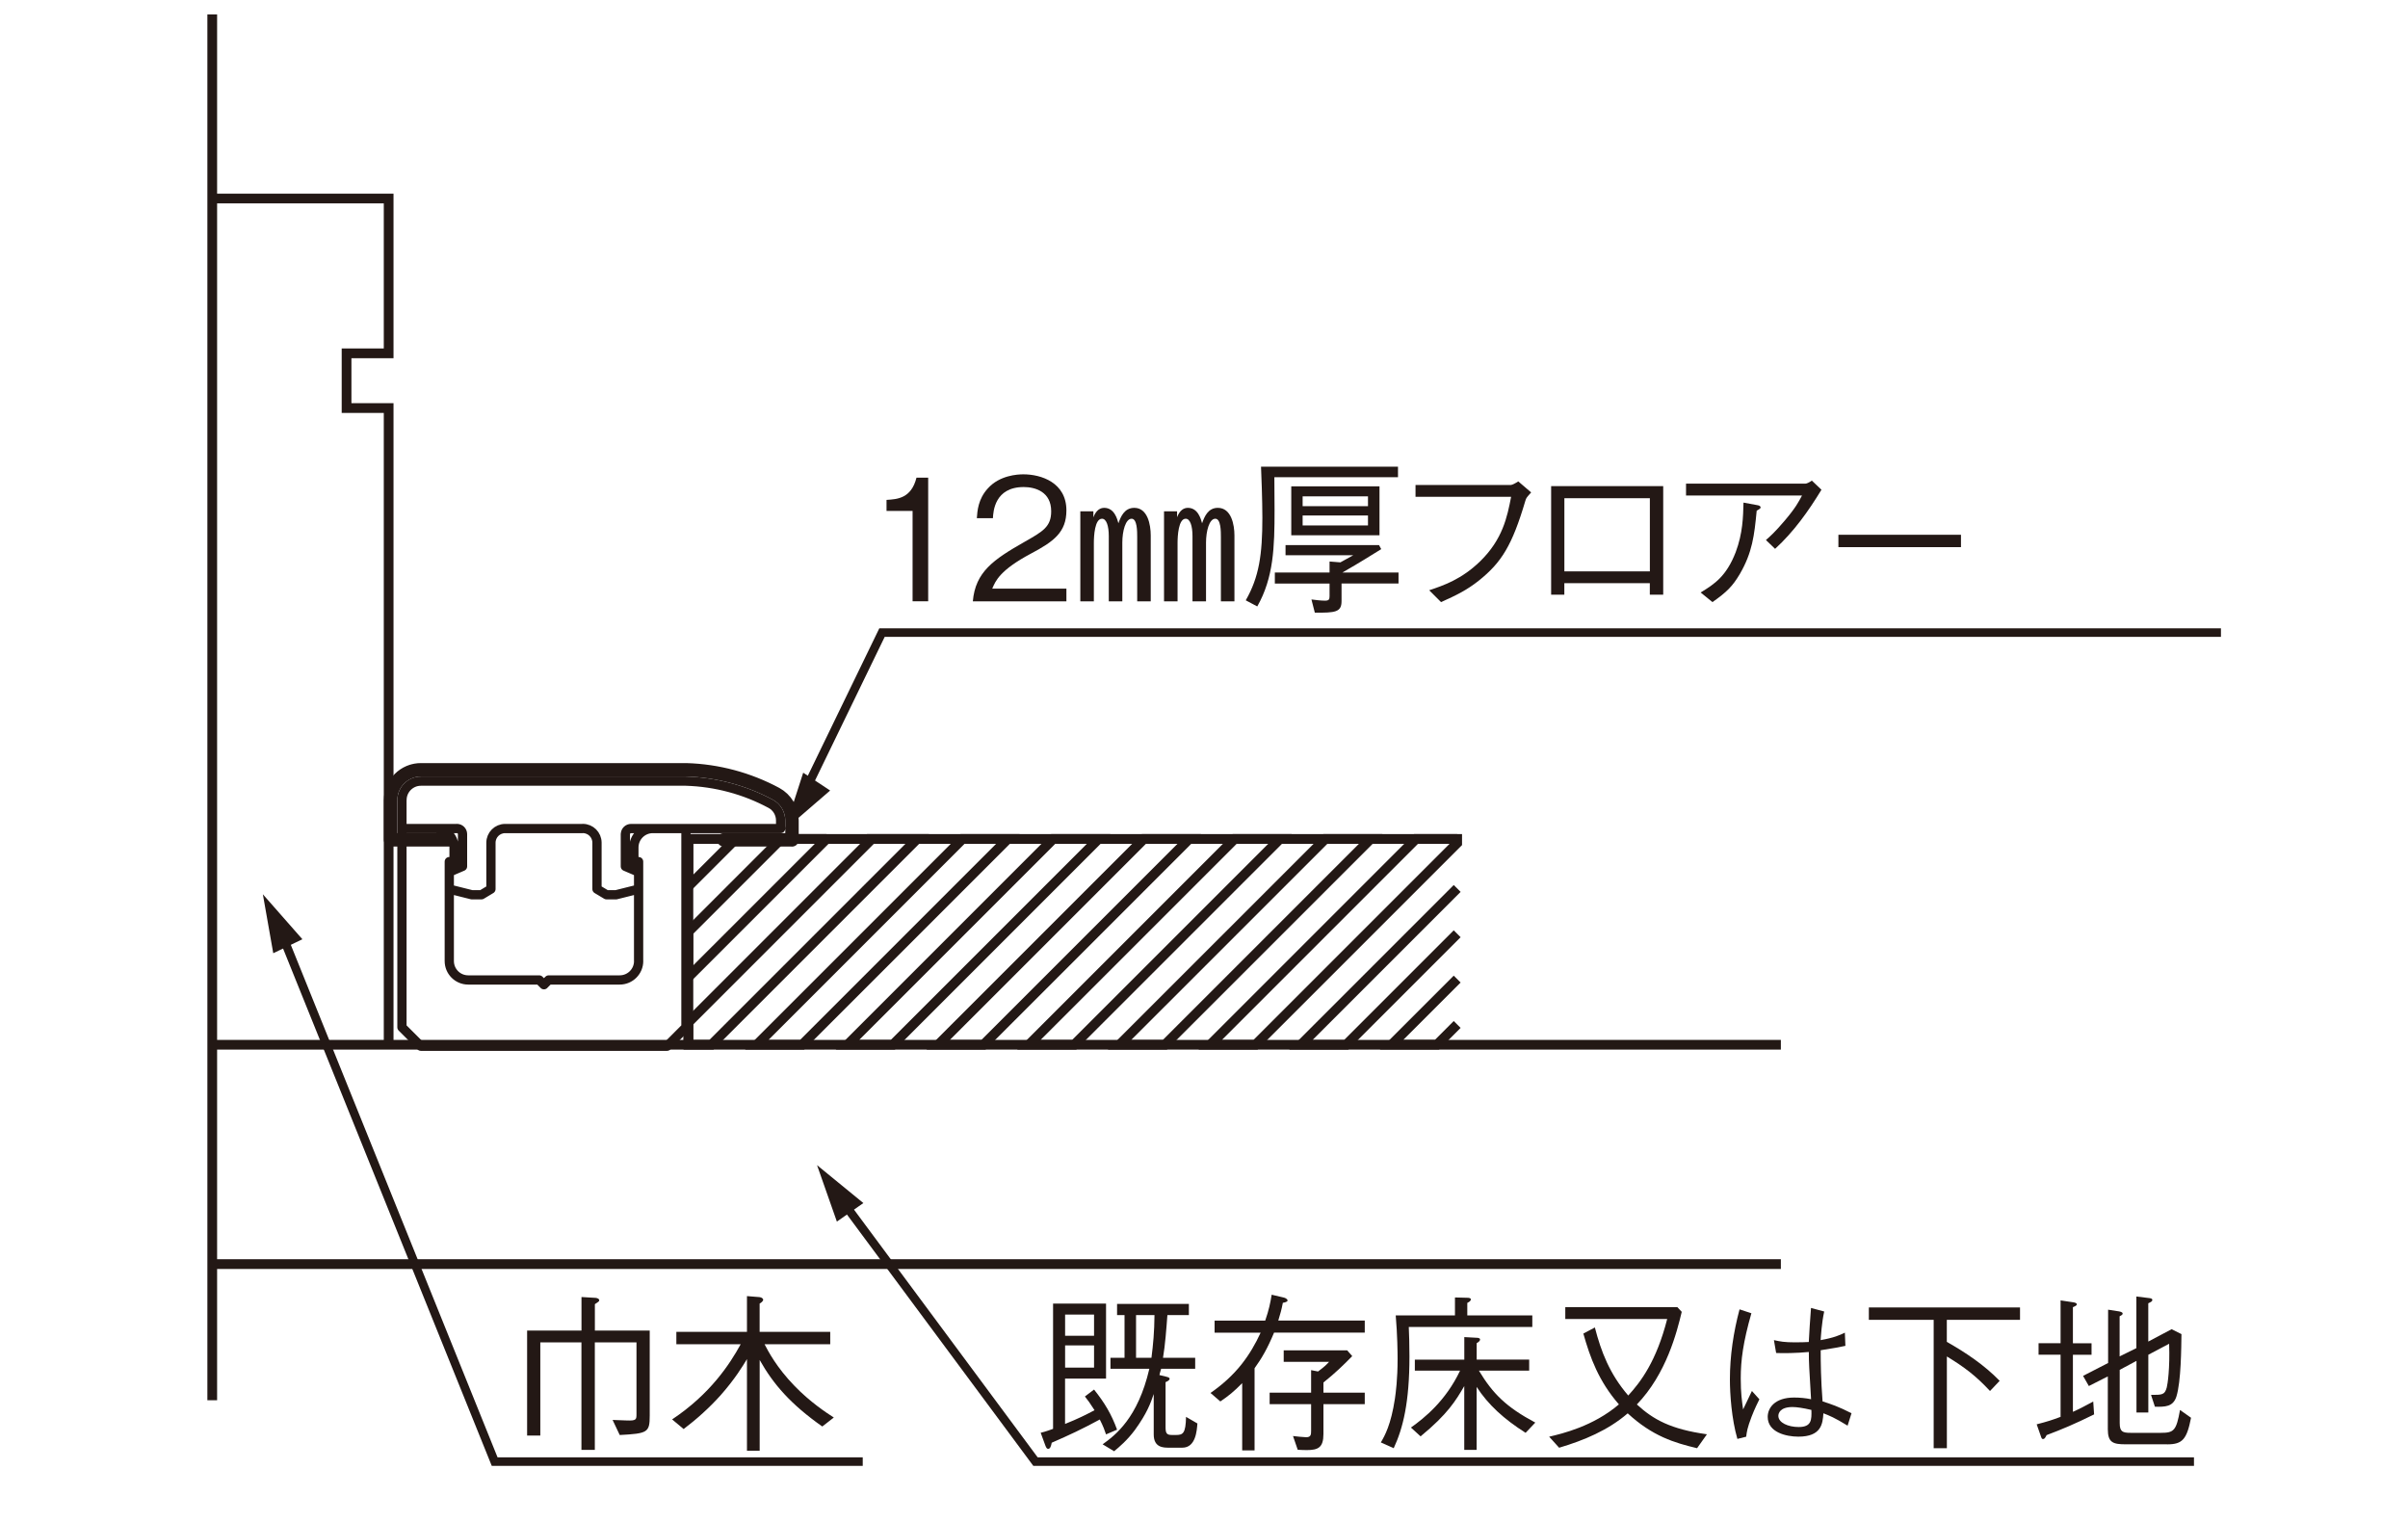
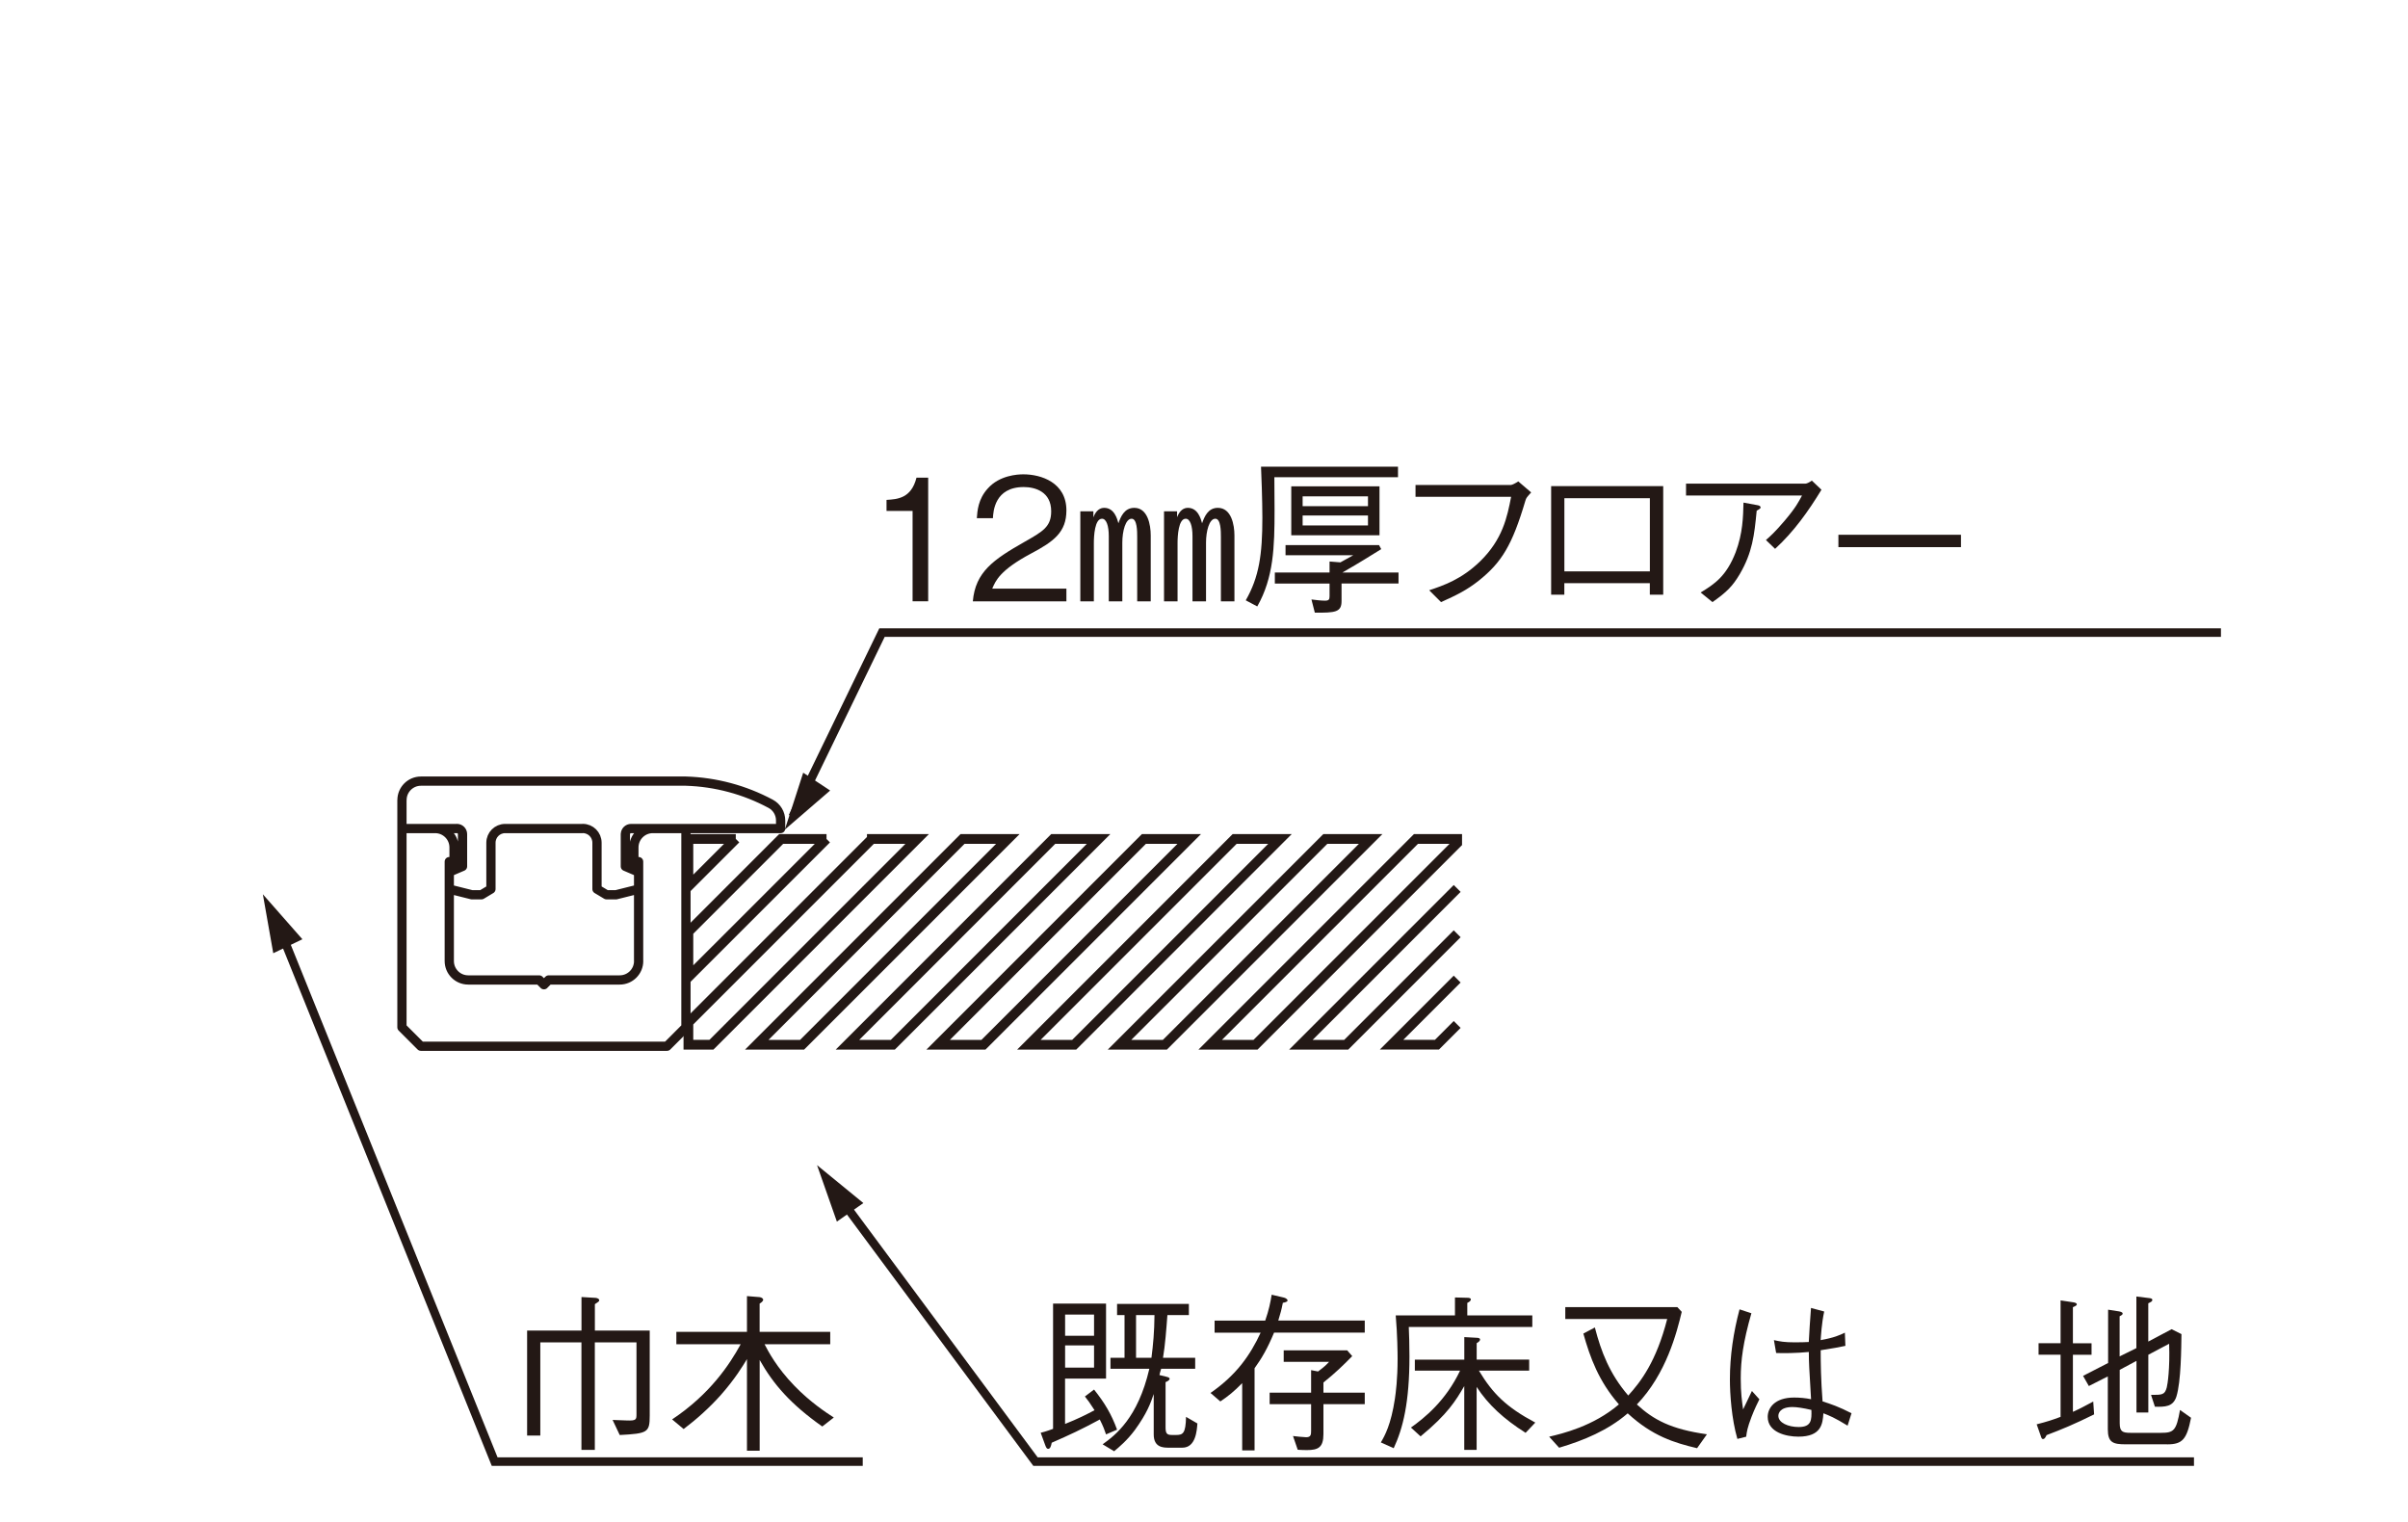
<svg xmlns="http://www.w3.org/2000/svg" id="_レイヤー_1" viewBox="0 0 500 316">
  <defs>
    <style>.cls-1,.cls-2,.cls-3,.cls-4,.cls-5{fill:none;}.cls-2{stroke-width:2.79px;}.cls-2,.cls-3,.cls-4,.cls-5{stroke:#231815;}.cls-2,.cls-5{stroke-linecap:round;stroke-linejoin:round;}.cls-3{stroke-width:1.78px;}.cls-6{clip-path:url(#clippath-1);}.cls-7{fill:#231815;}.cls-4{stroke-width:2.02px;}.cls-8{clip-path:url(#clippath);}.cls-5{stroke-width:1.92px;}</style>
    <clipPath id="clippath">
-       <rect class="cls-1" x="43.06" y="3" width="418.1" height="311" />
-     </clipPath>
+       </clipPath>
    <clipPath id="clippath-1">
      <rect class="cls-1" x="39.99" y="3.04" width="421.83" height="310.96" />
    </clipPath>
  </defs>
  <rect class="cls-1" width="500" height="316" />
  <g class="cls-8">
    <path class="cls-4" d="M44.07,3v287.72M71.96,84.72v-11.36h8.74v-32.14h-36.63v175.69h36.63V84.72h-8.74ZM44.07,262.45h325.71M44.07,216.91h325.71M302.58,216.91h-159.64v-42.72h159.64" />
  </g>
  <path class="cls-3" d="M164.59,169.59l18.55-38.25h278.02M172.75,246.47l42.26,56.99h240.55M57.15,190.53l45.56,112.93h76.43" />
  <path class="cls-4" d="M302.57,175.04v-.85h-8.56l-42.72,42.72h9.41l41.87-41.87ZM284.6,174.19h-9.41l-42.73,42.72h9.42l42.72-42.72ZM265.77,174.19h-9.41l-42.72,42.72h9.41l42.72-42.72ZM302.57,184.46l-32.45,32.45h9.41l23.04-23.04M302.57,203.28l-13.62,13.62h9.42l4.2-4.2M228.11,174.19h-9.42l-42.72,42.72h9.42l42.72-42.72ZM246.93,174.19h-9.41l-42.72,42.72h9.41l42.72-42.72ZM181.03,174.19l-38.09,38.09v4.63h4.78l42.72-42.72h-9.41ZM152.78,174.19h-9.41l-.43.43v9.41l9.85-9.85ZM171.62,174.19h-9.42l-19.26,19.26v9.41l28.68-28.67ZM209.27,174.19h-9.41l-42.72,42.72h9.41l42.72-42.72Z" />
  <path class="cls-7" d="M189.49,124.85v-18.77h-5.41v-2.29c2.29-.14,5.13-.32,6.22-4.61h2.43v25.66h-3.23Z" />
  <path class="cls-7" d="M202,124.85c.53-6.12,4.29-8.68,10.72-12.34,3.83-2.18,5.55-3.13,5.55-6.36,0-4.04-3.3-5.03-5.7-5.03-6.05,0-6.33,5.1-6.4,6.47h-3.34c.11-1.48.25-3.97,2.29-6.19,2.43-2.71,6.12-2.92,7.38-2.92,3.66,0,8.93,1.69,8.93,7.49,0,4.54-2.64,6.47-7.35,8.96-6.47,3.45-7.35,5.66-8.05,7.28h15.4v2.64h-19.44Z" />
  <path class="cls-7" d="M227.03,107.41c.56-1.48,1.41-1.97,2.25-1.97,2.11,0,2.71,2.32,2.95,3.2.49-1.37,1.23-3.2,3.3-3.2,2.78,0,3.41,3.52,3.41,5.73v13.68h-2.81v-13.32c0-1.2,0-3.83-1.16-3.83-1.27,0-1.93,2.6-1.93,4.96v12.2h-2.81v-13.54c0-2.14-.49-3.62-1.41-3.62-1.51,0-1.69,3.59-1.69,5.03v12.13h-2.81v-18.7h2.71v1.27ZM244.4,107.41c.56-1.48,1.41-1.97,2.25-1.97,2.11,0,2.71,2.32,2.95,3.2.49-1.37,1.23-3.2,3.27-3.2,2.81,0,3.45,3.52,3.45,5.73v13.68h-2.81v-13.32c0-1.2,0-3.83-1.16-3.83-1.27,0-1.93,2.6-1.93,4.96v12.2h-2.81v-13.54c0-2.14-.49-3.62-1.41-3.62-1.51,0-1.69,3.59-1.69,5.03v12.13h-2.81v-18.7h2.71v1.27Z" />
  <path class="cls-7" d="M264.61,99.08c0,.25.04,5.66.04,6.79,0,7.7-.18,14.03-3.59,20.04l-2.39-1.27c2.78-4.85,3.45-9.53,3.45-17.16,0-3.45-.21-9.28-.28-10.58h28.44v2.18h-25.66ZM278.56,121.15v3.66c0,2.29-1.3,2.43-5.55,2.39l-.7-2.74c.81.11,2,.25,2.81.25s.95-.25.95-.91v-2.64h-11.36v-2.29h11.36v-2.29l2.25.18c1.12-.6,1.55-.84,2.67-1.48h-14.06v-2.11h19.41l.46.84c-2.57,1.58-4.25,2.67-8.05,4.85h11.64v2.29h-11.81ZM268.12,111.13v-10.16h18.32v10.16h-18.32ZM284.05,103.05h-13.57v2.04h13.57v-2.04ZM284.05,107.02h-13.57v2.07h13.57v-2.07Z" />
  <path class="cls-7" d="M293.92,103.15v-2.46h19.79c.28,0,.95-.35,1.55-.74l2.67,2.29c-.91,1.02-1.02,1.12-1.2,1.72-2.74,9.28-4.96,12.83-9.67,16.59-2.53,2-4.64,3.02-7.84,4.46l-2.46-2.46c2.92-.98,6.71-2.25,10.58-6.01,4.68-4.57,5.62-9.21,6.43-13.39h-19.86Z" />
  <path class="cls-7" d="M324.82,121.08v2.39h-2.74v-22.54h23.27v22.54h-2.78v-2.39h-17.75ZM342.58,103.44h-17.75v15.19h17.75v-15.19Z" />
  <path class="cls-7" d="M350.09,102.87v-2.46h24.82c.21,0,.81-.25,1.3-.63l2,1.9c-2.71,4.46-5.77,8.75-9.63,12.27l-1.9-1.83c.81-.7,1.86-1.62,3.97-4.11,2.25-2.67,2.81-3.8,3.52-5.13h-24.08ZM353.12,123.02c2.92-1.79,5.34-3.38,7.28-8.37,1.48-3.94,1.55-7.38,1.62-10.3l3.02.56c.35.07.53.25.53.42,0,.21-.07.28-.81.7-.49,5.1-.88,8.65-3.52,13.18-1.51,2.53-2.67,3.69-5.66,5.8l-2.46-2Z" />
  <path class="cls-7" d="M381.73,113.6v-2.57h25.45v2.57h-25.45Z" />
  <path class="cls-7" d="M218.66,270.65h11v15.57h-8.51v9.42c2.64-1.05,4.39-1.93,6.12-2.85-1.02-1.58-1.34-2.04-2-2.85l1.9-1.44c2.21,2.78,3.62,5.13,4.78,8.33l-2.29.98c-.28-.81-.56-1.65-1.3-3.09-3.69,2-6.33,3.23-9.98,4.82-.14.74-.32,1.27-.74,1.27-.21,0-.39-.14-.6-.74l-.95-2.6c.98-.21,2.36-.74,2.57-.81v-26.02ZM227.17,272.94h-6.01v4.39h6.01v-4.39ZM227.17,279.34h-6.01v4.61h6.01v-4.61ZM230.58,284.19v-2.29h2.92v-8.86h-1.55v-2.32h14.91v2.32h-4.46c-.21,2.81-.46,6.22-.91,8.86h6.68v2.29h-7.07c-.25.84-.28.95-.35,1.3l1.44.35c.49.11.67.25.67.42,0,.32-.49.56-.84.7v9.32c0,1.27.21,1.65,1.3,1.65h.91c1.41,0,1.97-.35,2.04-3.76l2.36,1.37c-.11,1.44-.32,5.03-3.13,5.03h-2.78c-1.12,0-3.16,0-3.16-2.74v-8.4c-.67,1.97-1.41,4.01-3.9,7.45-1.62,2.18-3.27,3.55-4.32,4.43l-2.39-1.44c2.64-1.9,7.31-5.41,9.7-15.68h-8.05ZM239.09,281.9c.35-2.74.6-5.31.63-8.86h-3.83v8.86h3.2Z" />
  <path class="cls-7" d="M264.54,276.7c-1.37,3.3-2.57,5.34-4.04,7.38v17.05h-2.57v-13.96c-1.69,1.72-2.85,2.67-4.54,3.8l-2.04-1.76c2.43-1.69,4.64-3.66,6.47-5.98,1.58-2,2.88-4.22,3.94-6.54h-9.56v-2.5h10.51c.77-2.21,1.09-3.8,1.34-5.38l2.39.56c.81.18.91.53.91.63,0,.32-.63.42-.98.49-.28,1.44-.49,2.21-.95,3.69h17.96v2.5h-18.84ZM274.8,291.54v6.19c0,2.81-1.09,3.34-3.48,3.34-.77,0-1.34-.04-1.86-.07l-.98-2.85c.42.07,2.36.25,2.74.25.98,0,1.02-.56,1.02-1.34v-5.52h-8.61v-2.39h8.61v-4.68l1.44.28c1.27-.95,1.72-1.37,2.29-2h-9.42v-2.39h13.18l1.05,1.2c-1.79,1.83-3.45,3.45-5.98,5.48v2.11h8.58v2.39h-8.58Z" />
  <path class="cls-7" d="M292.52,275.51c.07,1.48.14,3.66.14,6.08,0,9.63-1.34,14.94-3.27,19.09l-2.67-1.2c.81-1.37,2.11-3.69,2.92-9.07.18-1.27.56-4.01.56-8.3,0-1.12-.04-4.99-.39-9h12.3v-3.73l2.67.07c.14,0,.63.04.63.32,0,.32-.32.53-.74.74v2.6h13.5v2.39h-25.66ZM316.77,297.48c-4.5-2.85-7.77-5.84-10.16-9.53v13.08h-2.57v-13.25c-1.72,2.95-3.41,5.8-9.07,10.44l-2-1.83c2.81-2,7.21-5.52,10.2-11.81h-9.39v-2.29h10.27v-4.68l2.57.14c.21,0,.7.04.7.35,0,.35-.42.6-.7.77v3.41h10.9v2.29h-10.44c2.88,4.78,5.66,7.56,11.71,10.79l-2,2.11Z" />
  <path class="cls-7" d="M352.39,300.68c-4.71-1.12-9.28-2.5-14.41-7.24-4.08,3.52-9.11,5.62-14.24,7.14l-2.07-2.29c2.67-.63,9.14-2.14,14.48-6.71-4.22-4.85-5.98-9.74-7.38-14.7l2.39-1.27c1.3,5.03,3.06,9.63,6.93,14.13,2.57-2.81,5.84-7.07,8.09-15.89h-21.16v-2.46h23.27l.91.98c-1.02,4.25-3.2,12.87-9.32,19.23,3.45,3.16,7.03,5.13,14.55,6.19l-2.04,2.88Z" />
  <path class="cls-7" d="M360.75,298.74c-1.2-4.15-1.55-9.28-1.55-12.34,0-4.92.74-9.81,2-14.55l2.46.81c-1.72,6.01-2.21,9.77-2.21,13.5,0,3.16.25,4.68.49,6.47.28-.6,1.58-3.3,1.83-3.83l1.55,1.72c-.35.74-.91,1.79-1.62,3.62-.91,2.39-.98,3.09-1.12,4.15l-1.83.46ZM383.64,296c-2.67-1.65-3.83-2.11-5.03-2.57-.14,2.18-.42,4.85-5.2,4.85-2.5,0-6.36-.88-6.36-4.11,0-1.83,1.44-4.01,5.48-4.01,1.16,0,2.39.11,3.52.35-.39-6.71-.46-7.49-.46-9.81-2.57.25-5.38.28-6.79.21l-.46-2.67c1.3.28,2.11.46,4.39.46,1.41,0,2.07-.04,2.85-.07.07-1.69.28-4.71.46-7.07l2.74.74c-.53,2.39-.67,5.1-.74,5.94,2.78-.49,4.01-1.05,5.03-1.55l.11,2.74c-1.23.25-2.57.53-5.13.91,0,2.53.04,6.12.39,10.62,1.76.56,3.41,1.12,6.01,2.46l-.81,2.57ZM372.21,292.13c-2.64,0-2.95,1.34-2.95,1.83,0,1.44,2.04,2.32,4.22,2.32,2.67,0,2.71-1.48,2.64-3.55-1.65-.39-3.06-.6-3.9-.6Z" />
-   <path class="cls-7" d="M404.24,274.03v4.57c3.97,2.25,7.8,4.82,10.97,8.09l-2,2.11c-3.02-3.23-5.34-4.96-8.96-7.17v19.05h-2.74v-26.65h-13.46v-2.57h31.39v2.57h-15.19Z" />
  <path class="cls-7" d="M424.97,297.94c-.28.56-.46.84-.74.84-.25,0-.32-.14-.49-.67l-.84-2.39c2.32-.6,3.16-.88,4.96-1.55v-12.9h-4.57v-2.39h4.57v-8.89l2.6.39c.28.04.77.14.77.42,0,.25-.32.39-.81.6v7.49h3.87v2.39h-3.87v11.85c1.48-.67,2.67-1.3,4.22-2.14l.18,2.67c-4.04,2-6.75,3.13-9.84,4.29ZM449.97,299.87h-8.54c-2.64,0-3.76-.32-3.76-3.13v-10.97l-3.94,2-1.2-2.11,5.2-2.67v-11.07l2.25.35c.14.04.77.11.77.46,0,.21-.18.32-.63.56v8.33l3.48-1.72v-10.72l2.57.32c.32.04.74.07.74.39,0,.28-.18.39-.84.7v7.95l4.85-2.57,2.04,1.02c-.04,2.78-.07,9.84-1.05,12.97-.7,2.14-2.32,2.14-4.46,2.11l-.81-2.46c2.32,0,2.85,0,3.27-1.55.18-.7.67-3.9.49-9.07l-4.32,2.29v11.99h-2.46v-10.72l-3.48,1.86v11.04c0,1.79.56,2.04,2.29,2.04h6.26c2.71,0,3.2-.46,3.97-4.75l2.29,1.62c-.88,4.46-1.76,5.52-4.96,5.52Z" />
  <path class="cls-7" d="M128.68,297.94l-1.48-3.13,2.99.11c1.93.07,1.97-.21,1.97-1.3v-14.91h-8.65v22.32h-2.78v-22.32h-8.54v19.34h-2.74v-21.8h11.29v-6.96l2.99.18c.35.04.7.25.7.46,0,.25-.11.32-.91.84v5.48h11.39v17.65c0,3.52-.42,3.73-6.22,4.04Z" />
  <path class="cls-7" d="M170.75,296.18c-6.54-4.61-10.16-8.75-13.01-13.82v18.84h-2.64v-19.02c-.81,1.34-2.46,4.11-5.52,7.56-2.32,2.57-4.89,4.89-7.63,6.96l-2.39-2c7.91-5.27,11.95-11.43,14.24-15.61h-13.36v-2.57h14.66v-7.42l2.6.21c.49.04.77.35.77.53,0,.35-.53.7-.74.81v5.87h14.66v2.57h-13.64c.77,1.48,2.5,4.82,6.22,8.65,3.27,3.38,6.54,5.52,8.16,6.57l-2.39,1.86Z" />
  <polygon class="cls-7" points="166.78 160.43 162.96 172.25 172.37 164.13 166.78 160.43" />
  <polygon class="cls-7" points="179.27 249.78 169.65 241.91 173.77 253.63 179.27 249.78" />
  <polygon class="cls-7" points="62.79 195.01 54.58 185.67 56.74 197.91 62.79 195.01" />
  <g class="cls-6">
    <path class="cls-5" d="M112.95,204.45l-.99-.99M113.93,203.46l-.99.99M131.62,178.89v-2.94M132.6,193.63v3.93M93.29,193.63v3.93M135.55,172.02c-2.17,0-3.93,1.76-3.93,3.93M94.28,175.95c0-2.18-1.76-3.93-3.93-3.93M128.68,203.46c2.17,0,3.93-1.76,3.93-3.93M93.29,199.53c0,2.18,1.76,3.93,3.93,3.93M93.29,178.89v20.64M94.28,175.95v2.94M83.46,172.02v41.27M94.28,178.89h-.99M132.6,178.89h-.98M90.34,172.02h-6.88M142.43,172.02h-6.88M132.6,199.53v-20.64M142.43,213.29v-41.27M113.93,203.46h14.74M97.22,203.46h14.74M83.46,213.29l3.93,3.93M142.43,213.29l-3.93,3.93M87.4,217.22h51.1M125.93,185.77l-1.97-1.18M132.6,184.6l-4.71,1.18M129.85,179.88l2.75,1.18M123.96,174.96c0-1.63-1.32-2.95-2.95-2.95M129.85,173.19v6.68M123.96,174.96v9.63M132.6,181.06v3.54M127.89,185.77h-1.96M123.96,174.96c0-1.63-1.32-2.95-2.95-2.95M99.98,185.77l1.96-1.18M93.29,184.6l4.71,1.18M96.04,179.88l-2.75,1.18M96.04,173.19c0-.65-.52-1.18-1.18-1.18M104.89,172.02c-1.63,0-2.95,1.32-2.95,2.95M96.04,173.19v6.68M101.94,174.96v9.63M93.29,181.06v3.54M98.01,185.77h1.97M87.4,162.18c-2.17,0-3.93,1.76-3.93,3.93M83.46,172.02v-5.9M162.09,170.35c0-1.45-.79-2.78-2.06-3.46M160.03,166.89c-5.42-2.91-11.44-4.52-17.59-4.71M131.04,172.02c-.65,0-1.18.52-1.18,1.18M123.96,174.96c0-1.63-1.32-2.95-2.95-2.95M162.09,170.35v1.67M131.04,172.02h31.05M112.95,172.02h8.06M112.95,162.18h29.49M96.04,173.19c0-.65-.52-1.18-1.18-1.18M104.89,172.02c-1.63,0-2.95,1.32-2.95,2.95M94.87,172.02h-11.4M112.95,172.02h-8.06M112.95,162.18h-25.55M90.34,172.02h-6.88M142.43,172.02h-6.88" />
-     <path class="cls-2" d="M87.4,159.83c-1.43,0-2.81.49-3.93,1.38M87.4,159.83c-3.47,0-6.29,2.81-6.29,6.29M81.1,174.37v-8.26M164.45,170.35c0-2.31-1.27-4.44-3.31-5.54M164.45,170.35c0-2.31-1.27-4.44-3.31-5.54M161.14,164.81c-5.74-3.08-12.12-4.79-18.63-4.98M164.45,170.35v4.03M150.3,174.37h14.15M112.95,159.83h29.49M93.29,174.37h-12.19M112.95,159.83h-25.55" />
  </g>
</svg>